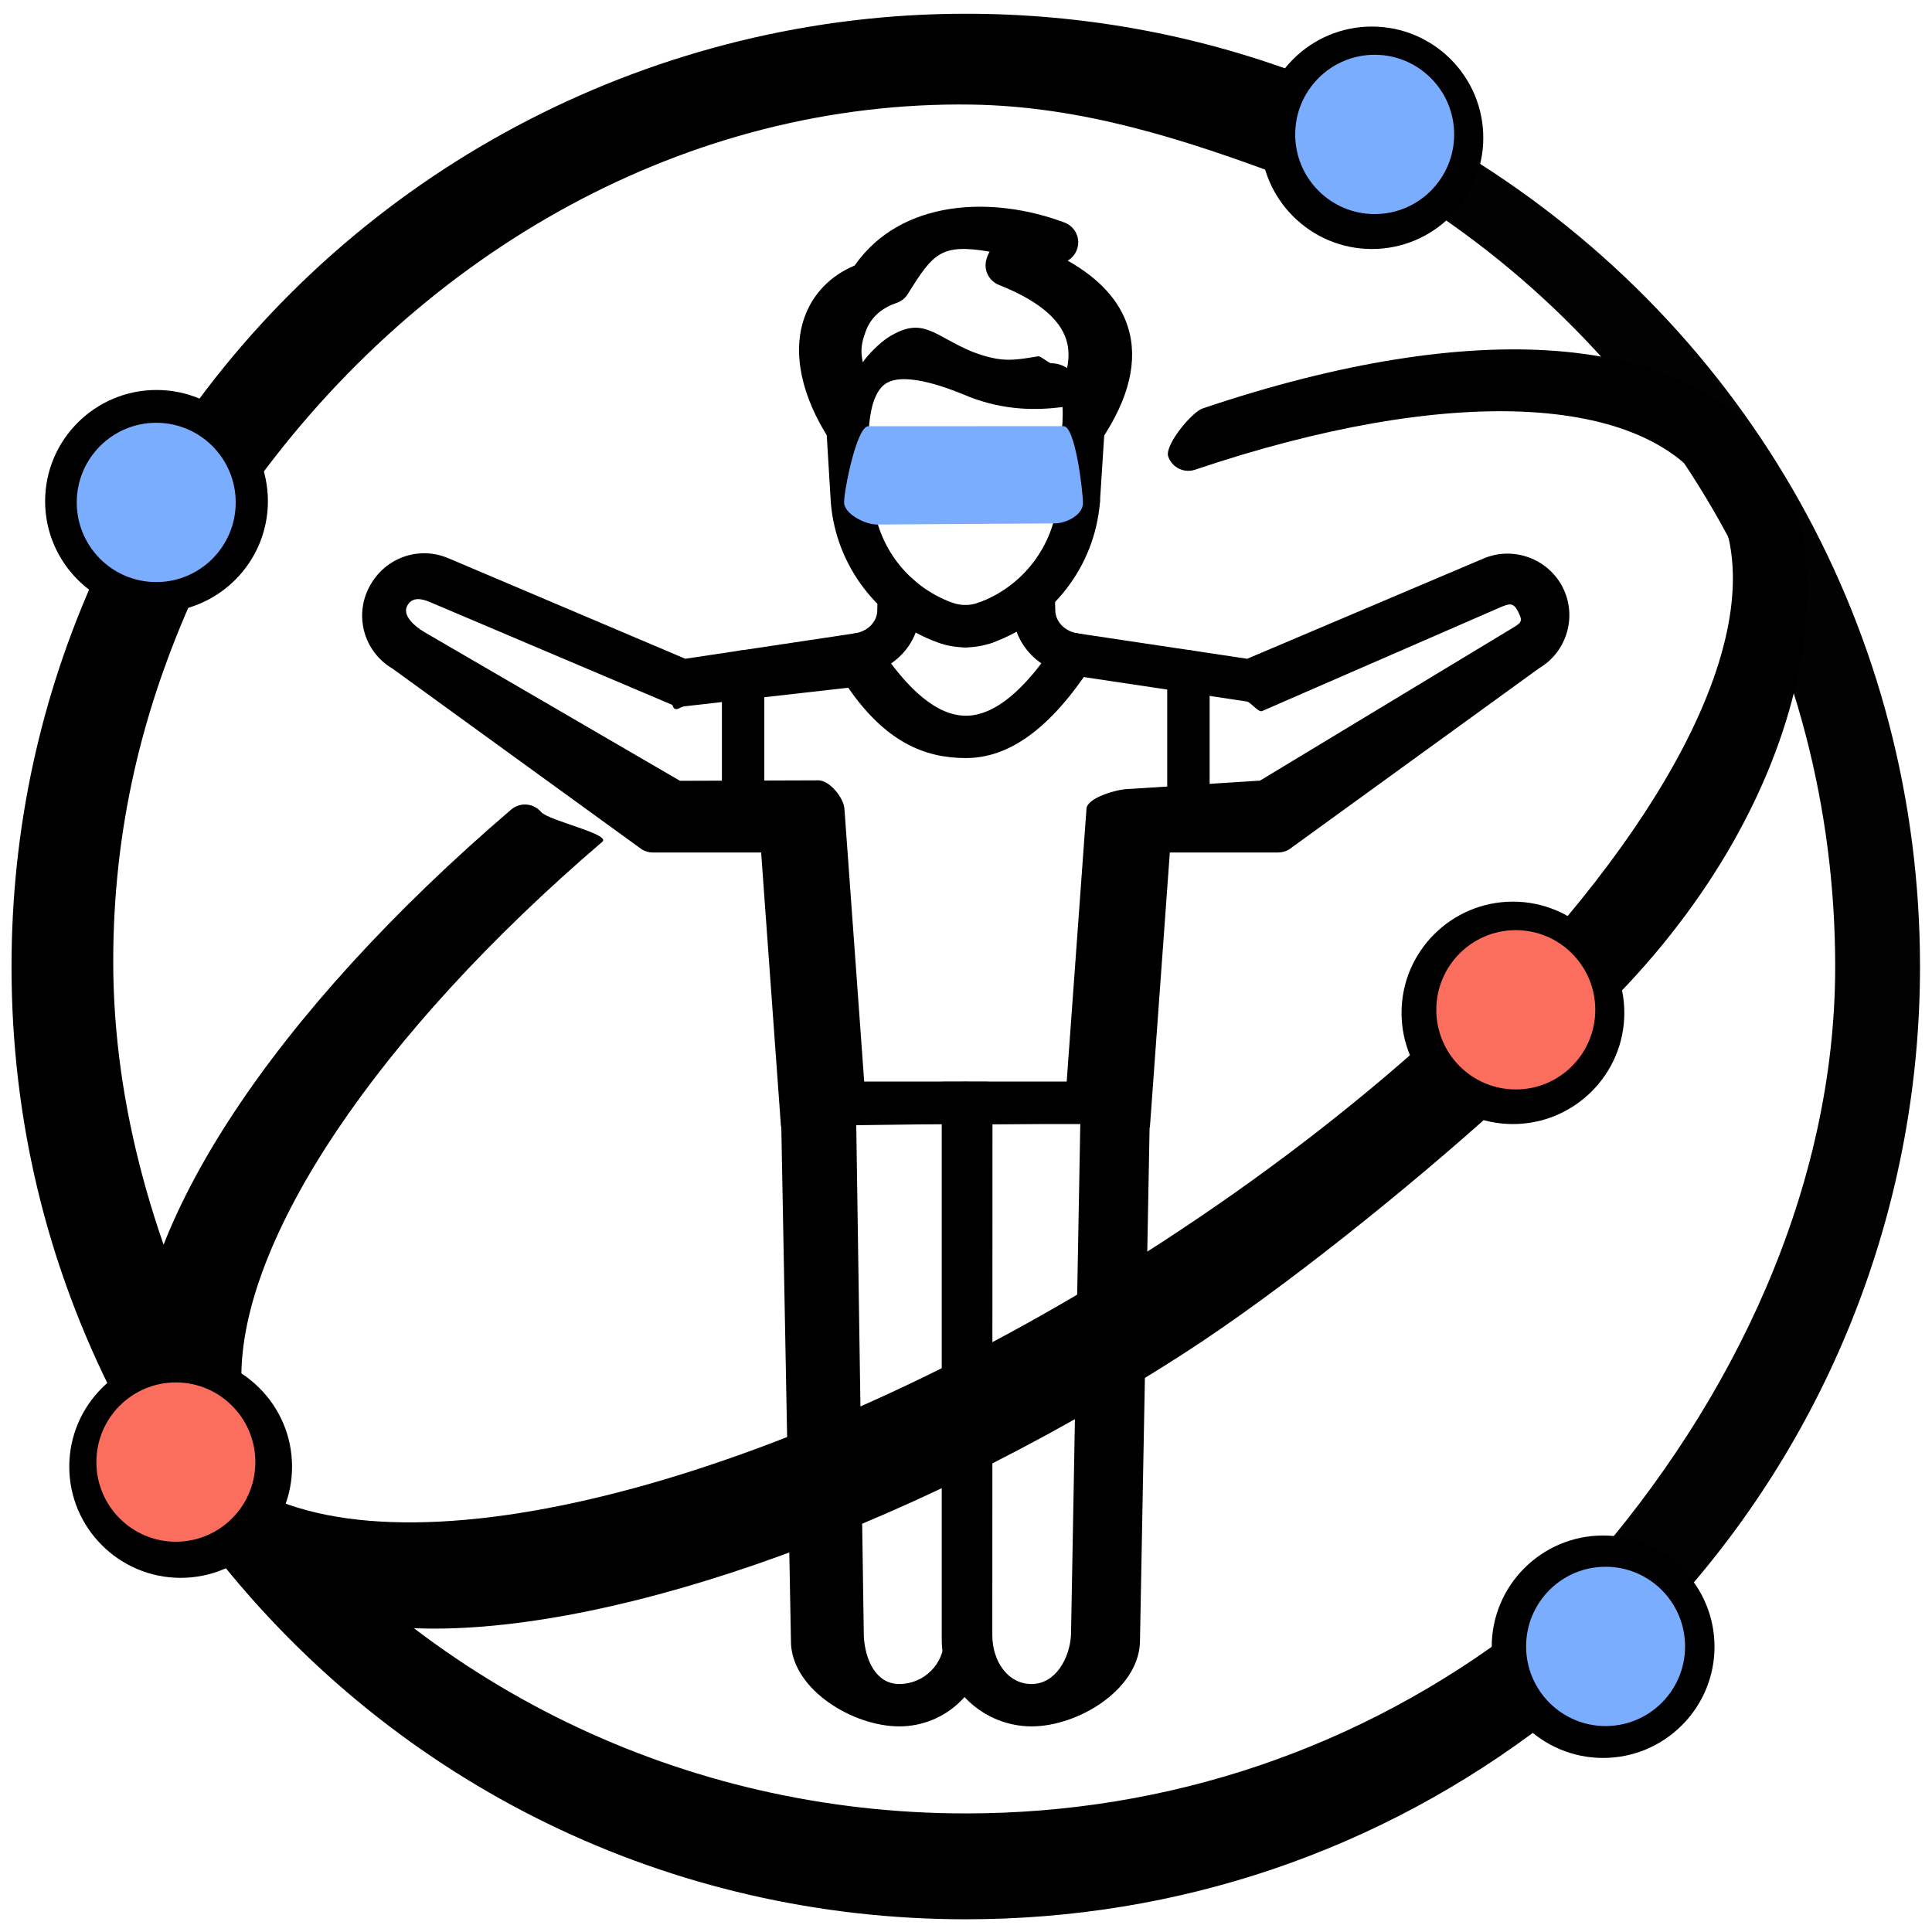
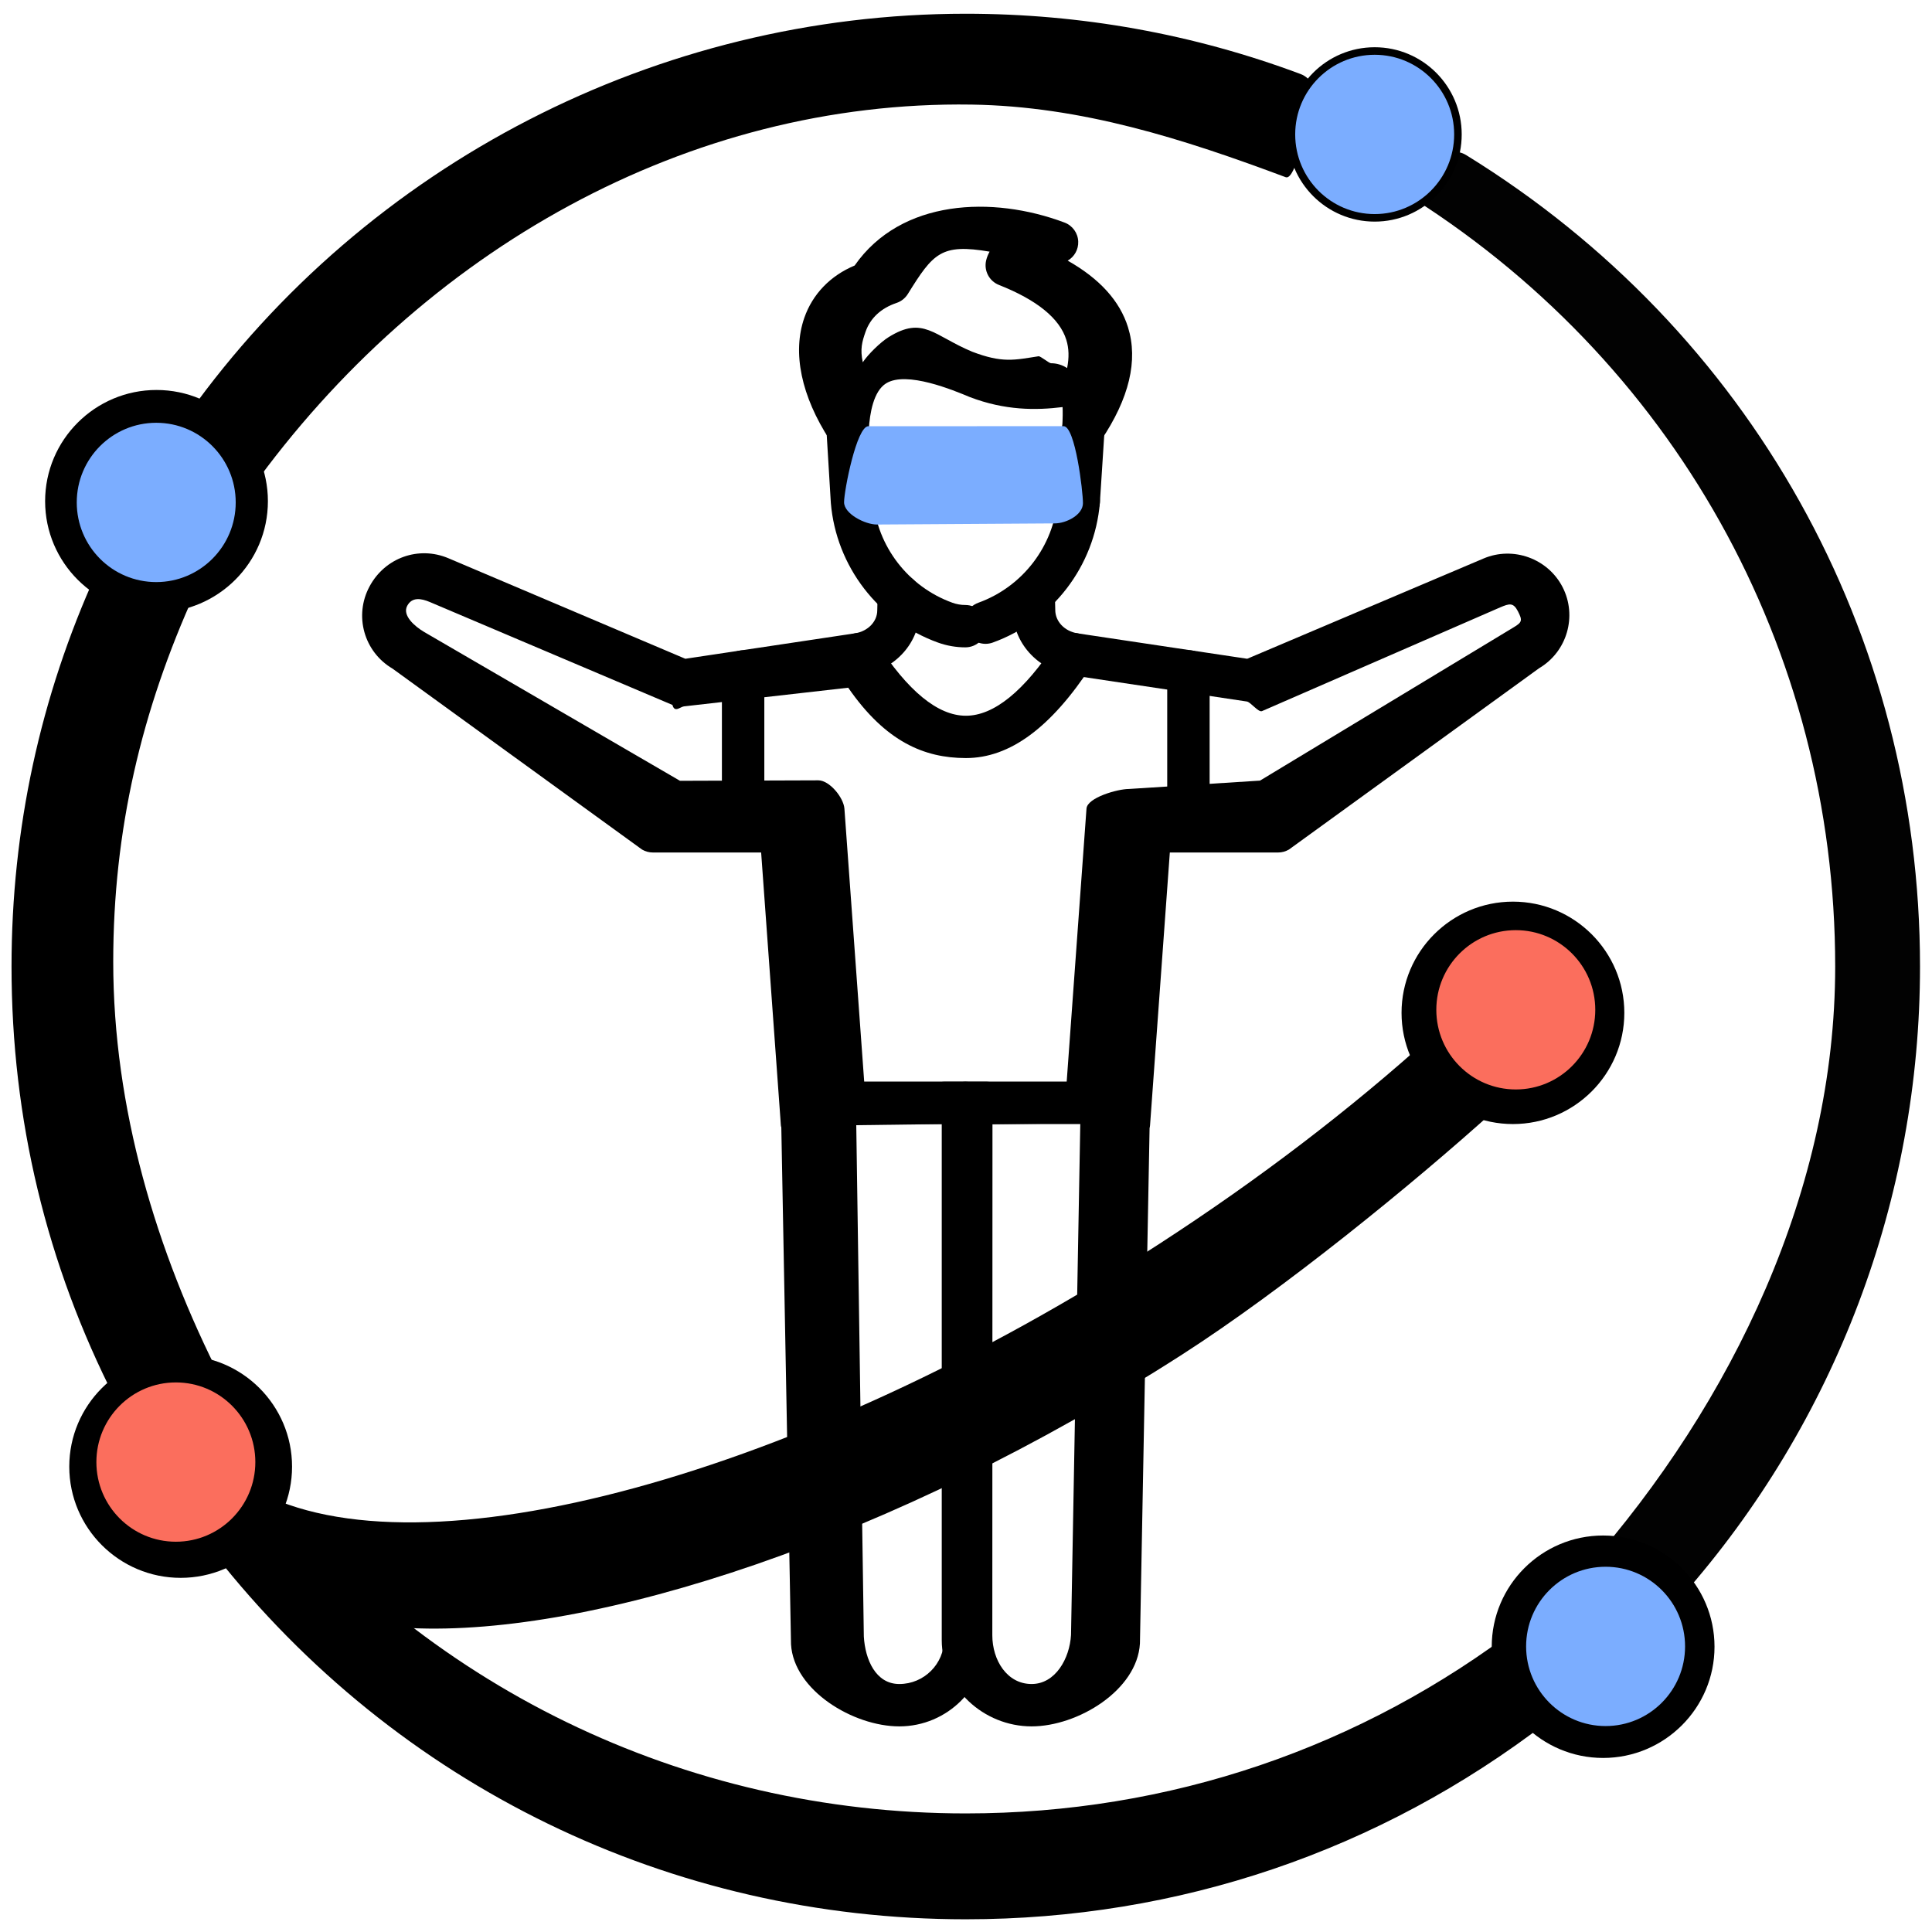
<svg xmlns="http://www.w3.org/2000/svg" viewBox="0 0 500 500">
  <g transform="matrix(1.953, 0, 0, 1.95, -142.331, -83.17)" style="">
    <g style="stroke: none; stroke-width: 0; stroke-dasharray: none; stroke-linecap: butt; stroke-linejoin: miter; stroke-miterlimit: 10; fill: none; fill-rule: nonzero; opacity: 1;" transform="matrix(2.81, 0, 0, 2.81, 74.406, 44.474)">
      <path d="M 44.98 29.926 c -0.441 0 -0.875 -0.076 -1.291 -0.226 c -2.819 -1.019 -4.802 -3.607 -5.052 -6.593 l -0.209 -3.455 c -0.034 -0.551 0.386 -1.025 0.938 -1.059 c 0.539 -0.038 1.025 0.386 1.059 0.938 l 0.208 3.432 c 0.184 2.187 1.651 4.103 3.737 4.856 c 0.197 0.071 0.402 0.107 0.611 0.107 c 0.552 0 1 0.448 1 1 S 45.533 29.926 44.98 29.926 z" style="stroke: none; stroke-dasharray: none; stroke-linecap: butt; stroke-linejoin: miter; stroke-miterlimit: 10; fill: rgb(0, 0, 0); fill-rule: nonzero; opacity: 1; paint-order: stroke; stroke-width: 0.365px;" transform=" matrix(1 0 0 1 0 0) " stroke-linecap="round" />
      <path d="M 50.327 24.023 c -0.021 0 -0.043 0 -0.065 -0.002 c -0.551 -0.036 -0.969 -0.511 -0.934 -1.062 l 0.221 -3.432 c 0.035 -0.551 0.486 -0.974 1.063 -0.934 c 0.551 0.036 0.969 0.511 0.934 1.062 l -0.221 3.432 C 51.29 23.617 50.851 24.023 50.327 24.023 z" style="stroke: none; stroke-width: 1; stroke-dasharray: none; stroke-linecap: butt; stroke-linejoin: miter; stroke-miterlimit: 10; fill: rgb(0, 0, 0); fill-rule: nonzero; opacity: 1; paint-order: stroke;" transform=" matrix(1 0 0 1 0 0) " stroke-linecap="round" />
      <path d="M 39.954 31.248 c -0.479 0 -0.903 -0.345 -0.985 -0.834 c -0.092 -0.544 0.275 -1.061 0.82 -1.152 c 0.601 -0.101 1.037 -0.556 1.037 -1.082 l 0.018 -0.75 c 0.014 -0.552 0.487 -0.996 1.024 -0.975 c 0.552 0.013 0.989 0.472 0.975 1.024 l -0.018 0.725 c 0 1.481 -1.137 2.766 -2.705 3.03 C 40.065 31.243 40.009 31.248 39.954 31.248 z" style="stroke: none; stroke-width: 1; stroke-dasharray: none; stroke-linecap: butt; stroke-linejoin: miter; stroke-miterlimit: 10; fill: rgb(0, 0, 0); fill-rule: nonzero; opacity: 1; paint-order: stroke;" transform=" matrix(1 0 0 1 0 0) " stroke-linecap="round" />
      <path d="M 50.547 20.591 C 50.441 20.591 50.333 20.574 50.228 20.539 C 49.8 20.395 49.523 19.983 49.549 19.533 C 49.575 19.078 49.575 18.777 49.565 18.578 C 48.309 18.734 46.854 18.742 45.188 18.104 C 44.43 17.787 42.209 16.856 41.242 17.458 C 40.654 17.825 40.473 18.853 40.426 19.65 C 40.401 20.081 40.101 20.447 39.683 20.558 C 39.268 20.669 38.824 20.498 38.589 20.136 C 37.24 18.06 36.813 16.009 37.386 14.362 C 37.777 13.239 38.613 12.373 39.76 11.892 C 41.95 8.748 46.267 8.587 49.656 9.862 C 50.034 10.004 50.29 10.359 50.303 10.762 C 50.317 11.133 50.123 11.478 49.807 11.662 C 51.311 12.512 52.265 13.566 52.651 14.808 C 53.136 16.371 52.709 18.169 51.378 20.149 C 51.188 20.431 50.873 20.591 50.547 20.591 Z M 49.017 16.507 C 49.286 16.507 49.549 16.585 49.779 16.736 C 49.878 16.246 49.866 15.8 49.741 15.401 C 49.428 14.391 48.359 13.52 46.566 12.81 C 46.103 12.627 45.845 12.13 45.962 11.646 C 45.997 11.5 46.053 11.365 46.124 11.237 C 43.841 10.848 43.465 11.304 42.267 13.238 C 42.144 13.436 41.957 13.585 41.736 13.659 C 41.004 13.906 40.499 14.376 40.275 15.018 C 40.108 15.496 40.011 15.837 40.143 16.462 C 40.399 16.078 40.979 15.513 41.36 15.275 C 42.991 14.256 43.481 15.201 45.3 15.962 C 46.736 16.511 47.295 16.353 48.432 16.178 C 48.519 16.163 48.93 16.507 49.017 16.507 Z M 48.858 12.229 Z" style="stroke: none; stroke-width: 1; stroke-dasharray: none; stroke-linecap: butt; stroke-linejoin: miter; stroke-miterlimit: 10; fill: rgb(0, 0, 0); fill-rule: nonzero; opacity: 1; paint-order: stroke;" transform=" matrix(1 0 0 1 0 0) " stroke-linecap="round" />
      <path d="M 45.932 29.76 c -0.409 0 -0.793 -0.253 -0.94 -0.661 c -0.188 -0.52 0.081 -1.093 0.601 -1.28 c 2.086 -0.754 3.553 -2.669 3.738 -4.879 c 0.045 -0.549 0.521 -0.962 1.079 -0.913 c 0.551 0.046 0.96 0.529 0.913 1.08 c -0.249 2.986 -2.231 5.574 -5.051 6.593 C 46.159 29.741 46.045 29.76 45.932 29.76 z" style="stroke: none; stroke-width: 1; stroke-dasharray: none; stroke-linecap: butt; stroke-linejoin: miter; stroke-miterlimit: 10; fill: rgb(0, 0, 0); fill-rule: nonzero; opacity: 1; paint-order: stroke;" transform=" matrix(1 0 0 1 0 0) " stroke-linecap="round" />
-       <path d="M 44.98 29.926 c -0.552 0 -1 -0.448 -1 -1 s 0.448 -1 1 -1 c 0.208 0 0.415 -0.036 0.612 -0.107 c 0.518 -0.186 1.093 0.082 1.279 0.602 c 0.188 0.52 -0.082 1.092 -0.602 1.28 C 45.855 29.85 45.421 29.926 44.98 29.926 z" style="stroke: none; stroke-width: 1; stroke-dasharray: none; stroke-linecap: butt; stroke-linejoin: miter; stroke-miterlimit: 10; fill: rgb(0, 0, 0); fill-rule: nonzero; opacity: 1; paint-order: stroke;" transform=" matrix(1 0 0 1 0 0) " stroke-linecap="round" />
      <path d="M 51.69 52.441 L 44.99 52.441 C 44.438 52.441 43.99 51.994 43.99 51.441 C 43.99 50.888 43.438 50.441 43.99 50.441 L 49.759 50.441 L 50.693 37.543 C 50.73 37.02 52.166 36.615 52.69 36.615 L 58.876 36.22 L 70.831 28.984 C 71.244 28.739 71.256 28.65 71.038 28.222 C 70.82 27.799 70.635 27.854 70.197 28.04 L 58.97 32.937 C 58.799 33.009 58.435 32.511 58.255 32.484 L 49.943 31.236 C 48.358 30.969 47.22 29.685 47.22 28.179 L 47.203 27.477 C 47.19 26.925 47.628 26.467 48.181 26.455 C 48.189 26.455 48.197 26.455 48.203 26.455 C 48.745 26.455 49.19 26.888 49.203 27.432 L 49.22 28.157 C 49.22 28.705 49.657 29.16 50.257 29.262 L 58.272 30.465 L 69.416 25.73 C 70.81 25.136 72.45 25.729 73.144 27.08 C 73.845 28.448 73.358 30.131 72.036 30.913 L 60.239 39.476 C 60.085 39.567 59.909 39.615 59.73 39.615 L 54.623 39.615 L 53.689 52.513 C 53.65 53.036 52.215 52.441 51.69 52.441 Z" style="stroke: none; stroke-width: 1; stroke-dasharray: none; stroke-linecap: butt; stroke-linejoin: miter; stroke-miterlimit: 10; fill: rgb(0, 0, 0); fill-rule: nonzero; opacity: 1; paint-order: stroke;" transform=" matrix(1 0 0 1 0 0) " stroke-linecap="round" />
      <path d="M 44.98 52.441 L 38.28 52.441 C 37.756 52.441 36.321 53.036 36.282 52.513 L 35.35 39.615 L 30.243 39.615 C 30.064 39.615 29.889 39.567 29.734 39.476 L 17.966 30.93 C 16.618 30.134 16.142 28.429 16.883 27.049 C 17.614 25.684 19.206 25.125 20.602 25.717 L 31.775 30.465 L 39.807 29.259 C 40.197 29.199 40.584 29.376 40.796 29.706 C 42.267 31.991 43.68 33.152 44.998 33.156 C 45 33.156 45.003 33.156 45.005 33.156 C 46.327 33.156 47.756 31.993 49.254 29.7 C 49.556 29.238 50.176 29.109 50.638 29.409 C 51.1 29.711 51.231 30.331 50.928 30.793 C 49.012 33.728 47.074 35.155 45.006 35.155 C 45.001 35.155 44.996 35.155 44.991 35.155 C 43.056 35.149 41.228 34.398 39.456 31.832 L 31.707 32.714 C 31.524 32.742 31.27 33.028 31.167 32.646 L 19.733 27.788 C 19.298 27.603 18.884 27.547 18.66 27.964 C 18.412 28.425 19.032 28.948 19.454 29.197 L 31.523 36.229 L 38.049 36.207 C 38.573 36.207 39.238 37.02 39.277 37.543 L 40.21 50.441 L 45.98 50.441 C 46.532 50.441 45.98 50.888 45.98 51.441 C 45.98 51.994 45.533 52.441 44.98 52.441 Z" style="stroke: none; stroke-width: 1; stroke-dasharray: none; stroke-linecap: butt; stroke-linejoin: miter; stroke-miterlimit: 10; fill: rgb(0, 0, 0); fill-rule: nonzero; opacity: 1; paint-order: stroke;" transform=" matrix(1 0 0 1 0 0) " stroke-linecap="round" />
      <path d="M 41.866 80.889 C 39.689 80.889 36.885 79.186 36.759 77.012 L 36.28 51.46 C 36.275 51.191 37.378 50.933 37.566 50.741 C 37.754 50.549 38.011 50.441 38.28 50.441 L 44.98 50.441 C 45.532 50.441 45.98 50.888 45.98 51.441 L 45.98 76.774 C 45.98 79.043 44.135 80.889 41.866 80.889 Z M 39.836 52.494 L 40.193 76.647 C 40.256 77.725 40.747 78.888 41.866 78.888 C 43.032 78.888 43.98 77.94 43.98 76.774 L 43.98 52.441 L 39.836 52.494 Z" style="stroke: none; stroke-width: 1; stroke-dasharray: none; stroke-linecap: butt; stroke-linejoin: miter; stroke-miterlimit: 10; fill: rgb(0, 0, 0); fill-rule: nonzero; opacity: 1; paint-order: stroke;" transform=" matrix(1 0 0 1 0 0) " stroke-linecap="round" />
      <path d="M 48.104 80.889 C 45.835 80.889 43.867 79.078 43.867 76.81 L 43.867 51.476 C 43.965 50.946 44.438 50.441 44.99 50.441 L 51.69 50.441 C 51.959 50.441 52.215 50.549 52.404 50.741 C 52.592 50.932 53.695 51.191 53.69 51.46 L 53.213 76.973 C 53.086 79.186 50.281 80.889 48.104 80.889 Z M 46.259 52.452 L 46.252 76.588 C 46.252 77.754 46.939 78.888 48.105 78.888 C 49.224 78.888 49.898 77.691 49.963 76.574 L 50.401 52.399 L 46.259 52.452 Z" style="stroke: none; stroke-width: 1; stroke-dasharray: none; stroke-linecap: butt; stroke-linejoin: miter; stroke-miterlimit: 10; fill: rgb(0, 0, 0); fill-rule: nonzero; opacity: 1; paint-order: stroke;" transform=" matrix(1 0 0 1 0 0) " stroke-linecap="round" />
      <path d="M 49.181 24.095 L 40.798 24.14 C 40.246 24.14 39.251 23.638 39.251 23.086 C 39.251 22.534 39.848 19.496 40.4 19.496 L 49.606 19.504 C 50.159 19.504 50.516 22.587 50.516 23.139 C 50.516 23.691 49.734 24.095 49.181 24.095 Z" style="stroke: none; stroke-dasharray: none; stroke-linecap: butt; stroke-linejoin: miter; stroke-miterlimit: 10; fill-rule: nonzero; opacity: 1; fill: rgb(123, 173, 255); paint-order: stroke; stroke-width: 0.729px;" stroke-linecap="round" transform="matrix(1, -0.001, 0.001, 1, -0.013, 0.026)" />
      <path d="M 34.5 38.615 c -0.552 0 -1 -0.448 -1 -1 v -6.548 c 0 -0.552 0.448 -1 1 -1 s 1 0.448 1 1 v 6.548 C 35.5 38.167 35.052 38.615 34.5 38.615 z" style="stroke: none; stroke-width: 1; stroke-dasharray: none; stroke-linecap: butt; stroke-linejoin: miter; stroke-miterlimit: 10; fill: rgb(0, 0, 0); fill-rule: nonzero; opacity: 1; paint-order: stroke;" transform=" matrix(1 0 0 1 0 0) " stroke-linecap="round" />
      <path d="M 55.5 38.615 c -0.553 0 -1 -0.448 -1 -1 V 31.06 c 0 -0.552 0.447 -1 1 -1 s 1 0.448 1 1 v 6.556 C 56.5 38.167 56.053 38.615 55.5 38.615 z" style="stroke: none; stroke-width: 1; stroke-dasharray: none; stroke-linecap: butt; stroke-linejoin: miter; stroke-miterlimit: 10; fill: rgb(0, 0, 0); fill-rule: nonzero; opacity: 1; paint-order: stroke;" transform=" matrix(1 0 0 1 0 0) " stroke-linecap="round" />
      <path d="M 75.056 82.38 c -2.896 0 -5.253 -2.356 -5.253 -5.253 s 2.356 -5.253 5.253 -5.253 s 5.253 2.356 5.253 5.253 S 77.952 82.38 75.056 82.38 z M 75.056 73.874 c -1.794 0 -3.253 1.459 -3.253 3.253 s 1.459 3.253 3.253 3.253 s 3.253 -1.459 3.253 -3.253 S 76.85 73.874 75.056 73.874 z" style="stroke: none; stroke-width: 1; stroke-dasharray: none; stroke-linecap: butt; stroke-linejoin: miter; stroke-miterlimit: 10; fill: rgb(0, 0, 0); fill-rule: nonzero; opacity: 1; paint-order: stroke;" transform=" matrix(1 0 0 1 0 0) " stroke-linecap="round" />
      <path d="M 70.803 52.441 c -2.896 0 -5.253 -2.356 -5.253 -5.253 c 0 -2.896 2.356 -5.252 5.253 -5.252 s 5.253 2.356 5.253 5.252 C 76.056 50.085 73.699 52.441 70.803 52.441 z M 70.803 43.936 c -1.794 0 -3.253 1.459 -3.253 3.252 c 0 1.794 1.459 3.253 3.253 3.253 s 3.253 -1.459 3.253 -3.253 C 74.056 45.395 72.597 43.936 70.803 43.936 z" style="stroke: none; stroke-width: 1; stroke-dasharray: none; stroke-linecap: butt; stroke-linejoin: miter; stroke-miterlimit: 10; fill: rgb(0, 0, 0); fill-rule: nonzero; opacity: 1; paint-order: stroke;" transform=" matrix(1 0 0 1 0 0) " stroke-linecap="round" />
      <path d="M 6.837 28.276 c -2.896 0 -5.253 -2.356 -5.253 -5.253 s 2.356 -5.253 5.253 -5.253 s 5.253 2.356 5.253 5.253 S 9.734 28.276 6.837 28.276 z M 6.837 19.771 c -1.793 0 -3.253 1.459 -3.253 3.253 s 1.459 3.253 3.253 3.253 s 3.253 -1.459 3.253 -3.253 S 8.631 19.771 6.837 19.771 z" style="stroke: none; stroke-width: 1; stroke-dasharray: none; stroke-linecap: butt; stroke-linejoin: miter; stroke-miterlimit: 10; fill: rgb(0, 0, 0); fill-rule: nonzero; opacity: 1; paint-order: stroke;" transform=" matrix(1 0 0 1 0 0) " stroke-linecap="round" />
-       <path d="M 64.152 11.112 c -2.896 0 -5.253 -2.356 -5.253 -5.253 s 2.356 -5.253 5.253 -5.253 s 5.253 2.356 5.253 5.253 S 67.049 11.112 64.152 11.112 z M 64.152 2.606 c -1.794 0 -3.253 1.459 -3.253 3.253 s 1.459 3.253 3.253 3.253 s 3.253 -1.459 3.253 -3.253 S 65.946 2.606 64.152 2.606 z" style="stroke: none; stroke-width: 1; stroke-dasharray: none; stroke-linecap: butt; stroke-linejoin: miter; stroke-miterlimit: 10; fill: rgb(0, 0, 0); fill-rule: nonzero; opacity: 1; paint-order: stroke;" transform=" matrix(1 0 0 1 0 0) " stroke-linecap="round" />
      <path d="M 7.976 73.874 c -2.896 0 -5.253 -2.356 -5.253 -5.253 s 2.356 -5.253 5.253 -5.253 s 5.253 2.356 5.253 5.253 S 10.872 73.874 7.976 73.874 z M 7.976 65.368 c -1.793 0 -3.253 1.459 -3.253 3.253 s 1.459 3.253 3.253 3.253 s 3.253 -1.459 3.253 -3.253 S 9.769 65.368 7.976 65.368 z" style="stroke: none; stroke-width: 1; stroke-dasharray: none; stroke-linecap: butt; stroke-linejoin: miter; stroke-miterlimit: 10; fill: rgb(0, 0, 0); fill-rule: nonzero; opacity: 1; paint-order: stroke;" transform=" matrix(1 0 0 1 0 0) " stroke-linecap="round" />
      <path d="M 5.788 65.979 C 5.424 65.979 5.073 65.78 4.896 65.434 C 1.647 59.069 0 52.194 0 45 C 0 38.517 1.35 32.26 4.011 26.403 C 4.24 25.9 4.833 25.68 5.335 25.906 C 5.838 26.135 8.891 26.817 8.663 27.319 C 6.12 32.915 4.796 38.58 4.796 44.776 C 4.796 51.652 6.805 58.444 9.909 64.524 C 10.16 65.016 6.734 65.619 6.242 65.87 C 6.096 65.944 5.941 65.979 5.788 65.979 Z" style="stroke: none; stroke-width: 1; stroke-dasharray: none; stroke-linecap: butt; stroke-linejoin: miter; stroke-miterlimit: 10; fill: rgb(0, 0, 0); fill-rule: nonzero; opacity: 1; paint-order: stroke;" transform=" matrix(1 0 0 1 0 0) " stroke-linecap="round" />
      <path d="M 45 90 C 31.087 90 18.176 83.715 9.578 72.757 C 9.237 72.322 9.313 71.694 9.747 71.353 C 10.181 71.012 10.81 68.087 11.151 68.523 C 19.368 78.994 31.706 85 45 85 C 54.577 85 63.641 81.92 71.21 76.092 C 71.648 75.754 72.277 78.836 72.612 79.274 C 72.949 79.712 72.868 80.339 72.43 80.676 C 64.508 86.775 55.023 90 45 90 Z" style="stroke: none; stroke-width: 1; stroke-dasharray: none; stroke-linecap: butt; stroke-linejoin: miter; stroke-miterlimit: 10; fill: rgb(0, 0, 0); fill-rule: nonzero; opacity: 1; paint-order: stroke;" transform=" matrix(1 0 0 1 0 0) " stroke-linecap="round" />
      <path d="M 78.021 75.08 C 77.786 75.08 77.55 74.998 77.36 74.83 C 76.946 74.465 73.906 73.833 74.271 73.419 C 81.189 65.569 86 55.477 86 45 C 86 29.968 78.352 16.276 65.541 8.375 C 65.071 8.085 66.926 7.469 67.215 6.999 C 67.505 6.529 68.119 6.381 68.592 6.673 C 81.997 14.941 90 29.269 90 45 C 90 55.964 86.012 66.526 78.771 74.741 C 78.573 74.966 78.297 75.08 78.021 75.08 Z" style="stroke: none; stroke-width: 1; stroke-dasharray: none; stroke-linecap: butt; stroke-linejoin: miter; stroke-miterlimit: 10; fill: rgb(0, 0, 0); fill-rule: nonzero; opacity: 1; paint-order: stroke; fill-opacity: 0.99;" transform=" matrix(1 0 0 1 0 0) " stroke-linecap="round" />
      <path d="M 9.163 20.464 C 8.962 20.464 8.759 20.403 8.583 20.278 C 8.134 19.957 8.029 19.333 8.35 18.883 C 16.791 7.059 30.492 0 45 0 C 50.434 0 55.746 0.958 60.789 2.848 C 61.307 3.042 61.568 3.619 61.375 4.136 C 61.181 4.654 60.601 7.913 60.088 7.721 C 55.27 5.916 50.466 4.369 45.274 4.291 C 31.921 4.09 19.387 11.145 11.284 22.459 C 11.088 22.733 9.475 20.464 9.163 20.464 Z" style="stroke: none; stroke-width: 1; stroke-dasharray: none; stroke-linecap: butt; stroke-linejoin: miter; stroke-miterlimit: 10; fill: rgb(0, 0, 0); fill-rule: nonzero; opacity: 1; paint-order: stroke;" transform=" matrix(1 0 0 1 0 0) " stroke-linecap="round" />
-       <path d="M 6.838 65.521 C 6.292 65.521 5.846 65.082 5.838 64.535 C 5.742 57.26 12.367 47.188 23.559 37.59 C 23.978 37.23 24.609 37.278 24.969 37.698 C 25.328 38.117 28.28 38.748 27.861 39.108 C 17.274 48.186 10.751 57.918 10.839 64.507 C 10.846 65.06 7.404 65.513 6.852 65.521 C 6.847 65.521 6.843 65.521 6.838 65.521 Z" style="stroke: none; stroke-width: 1; stroke-dasharray: none; stroke-linecap: butt; stroke-linejoin: miter; stroke-miterlimit: 10; fill: rgb(0, 0, 0); fill-rule: nonzero; opacity: 1; paint-order: stroke;" transform=" matrix(1 0 0 1 0 0) " stroke-linecap="round" />
      <path d="M 18.812 76.245 C 15.525 76.085 12.703 73.672 10.528 72.478 C 10.044 72.212 9.866 71.604 10.132 71.121 C 10.398 70.636 11.004 69.456 11.49 69.725 C 19.258 73.989 37.199 69.092 54.148 58.086 C 58.811 55.057 63.124 51.759 66.964 48.284 C 67.373 47.913 68.005 48.945 68.376 49.354 C 68.747 49.763 70.382 51.391 69.973 51.761 C 66.053 55.308 59.962 60.266 55.196 63.332 C 41.561 72.103 27.421 76.663 18.812 76.245 Z" style="stroke: none; stroke-width: 1; stroke-dasharray: none; stroke-linecap: butt; stroke-linejoin: miter; stroke-miterlimit: 10; fill: rgb(0, 0, 0); fill-rule: nonzero; opacity: 1; paint-order: stroke;" transform=" matrix(1 0 0 1 0 0) " stroke-linecap="round" />
-       <path d="M 73.631 45.019 C 73.394 45.019 73.155 44.935 72.965 44.765 C 72.553 44.397 71.518 44.765 71.885 44.353 C 79.976 35.293 83.033 27.154 80.063 22.58 C 77.03 17.91 67.737 17.509 55.814 21.535 C 55.287 21.713 54.722 21.431 54.546 20.908 C 54.369 20.385 55.65 18.817 56.173 18.641 C 69.2 14.241 78.762 15.19 82.74 20.492 C 86.803 25.906 84.676 38.018 74.377 47.686 C 74.161 47.889 73.905 45.019 73.631 45.019 Z" style="stroke: none; stroke-width: 1; stroke-dasharray: none; stroke-linecap: butt; stroke-linejoin: miter; stroke-miterlimit: 10; fill: rgb(0, 0, 0); fill-rule: nonzero; opacity: 1; paint-order: stroke;" transform=" matrix(1 0 0 1 0 0) " stroke-linecap="round" />
    </g>
    <ellipse style="stroke: rgb(0, 0, 0); fill: rgb(251, 110, 93);" cx="96.182" cy="236.694" rx="11.032" ry="11.071" />
    <ellipse style="stroke: rgb(0, 0, 0); fill: rgb(251, 110, 93);" cx="273.742" cy="176.67" rx="11.032" ry="11.071" />
    <ellipse style="stroke: rgb(0, 0, 0); fill: rgb(123, 173, 255);" cx="93.581" cy="109.333" rx="11.032" ry="11.071" />
    <ellipse style="stroke: rgb(0, 0, 0); fill: rgb(123, 173, 255);" cx="285.641" cy="261.158" rx="11.032" ry="11.071" />
    <ellipse style="stroke: rgb(0, 0, 0); fill: rgb(123, 173, 255);" cx="255.042" cy="60.492" rx="11.032" ry="11.071" />
  </g>
</svg>